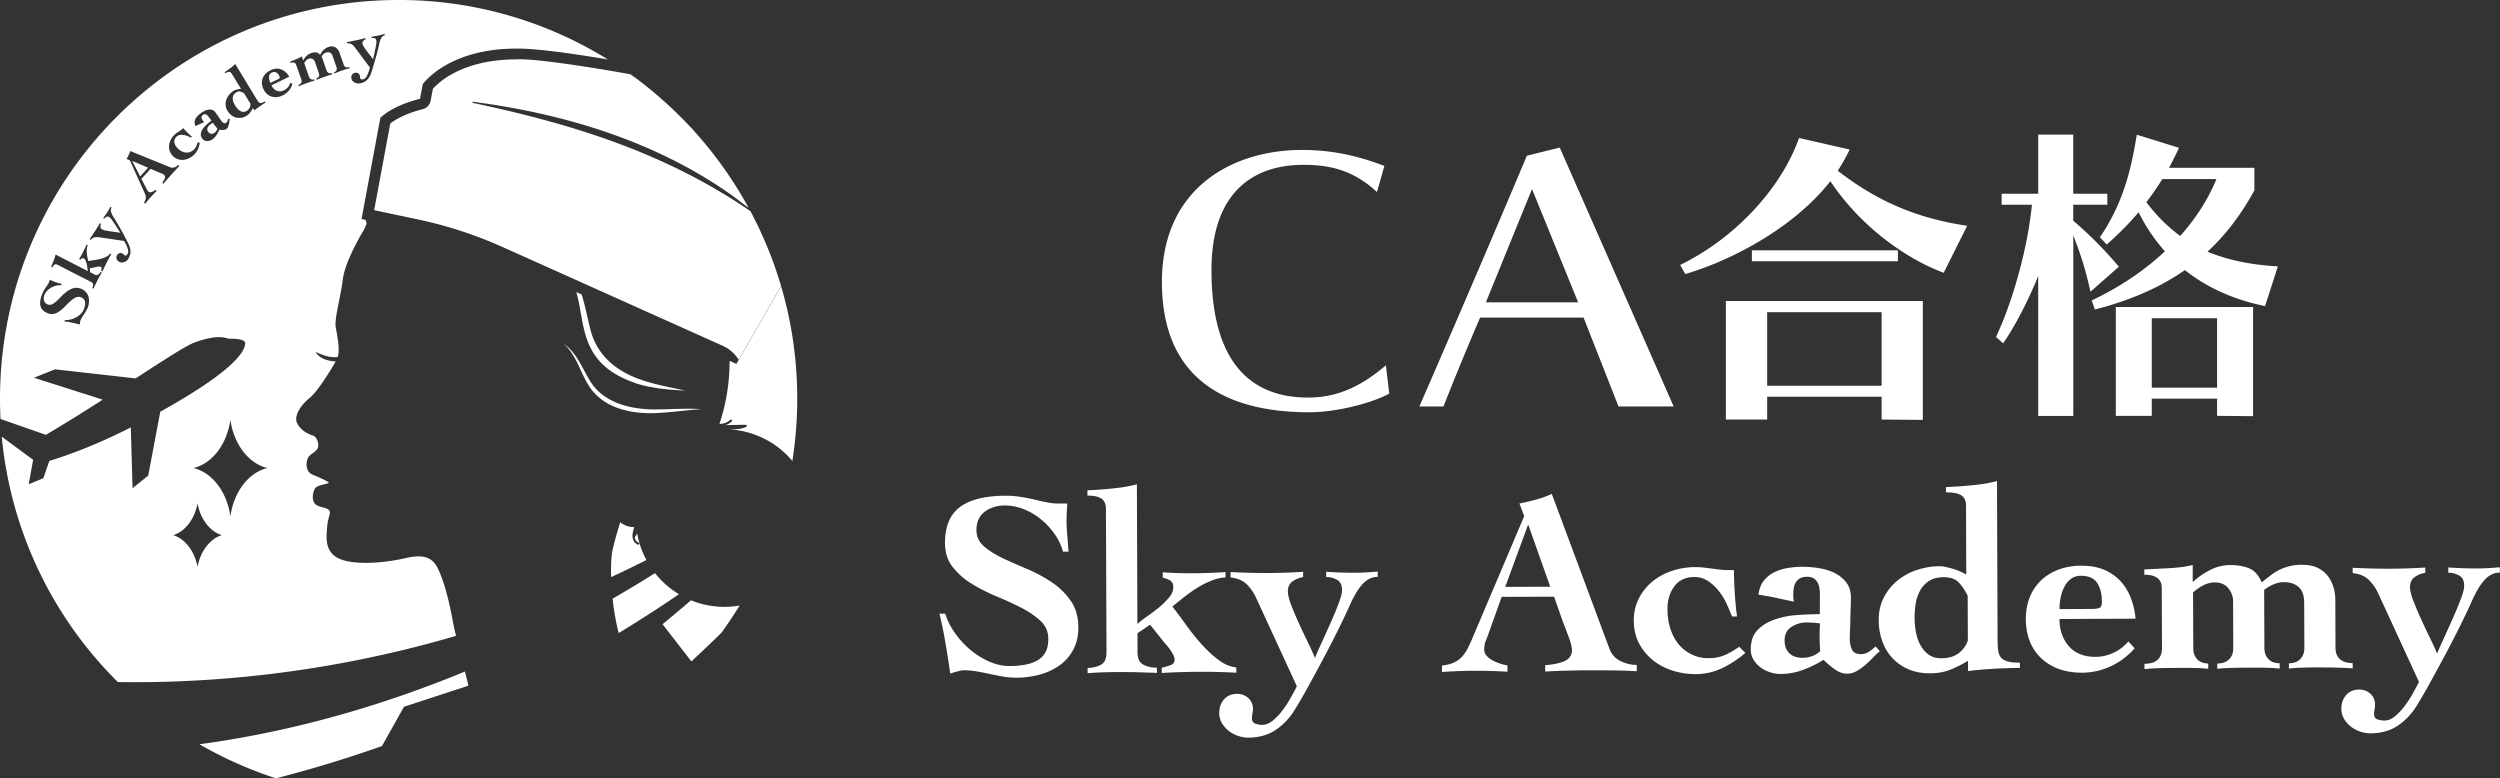
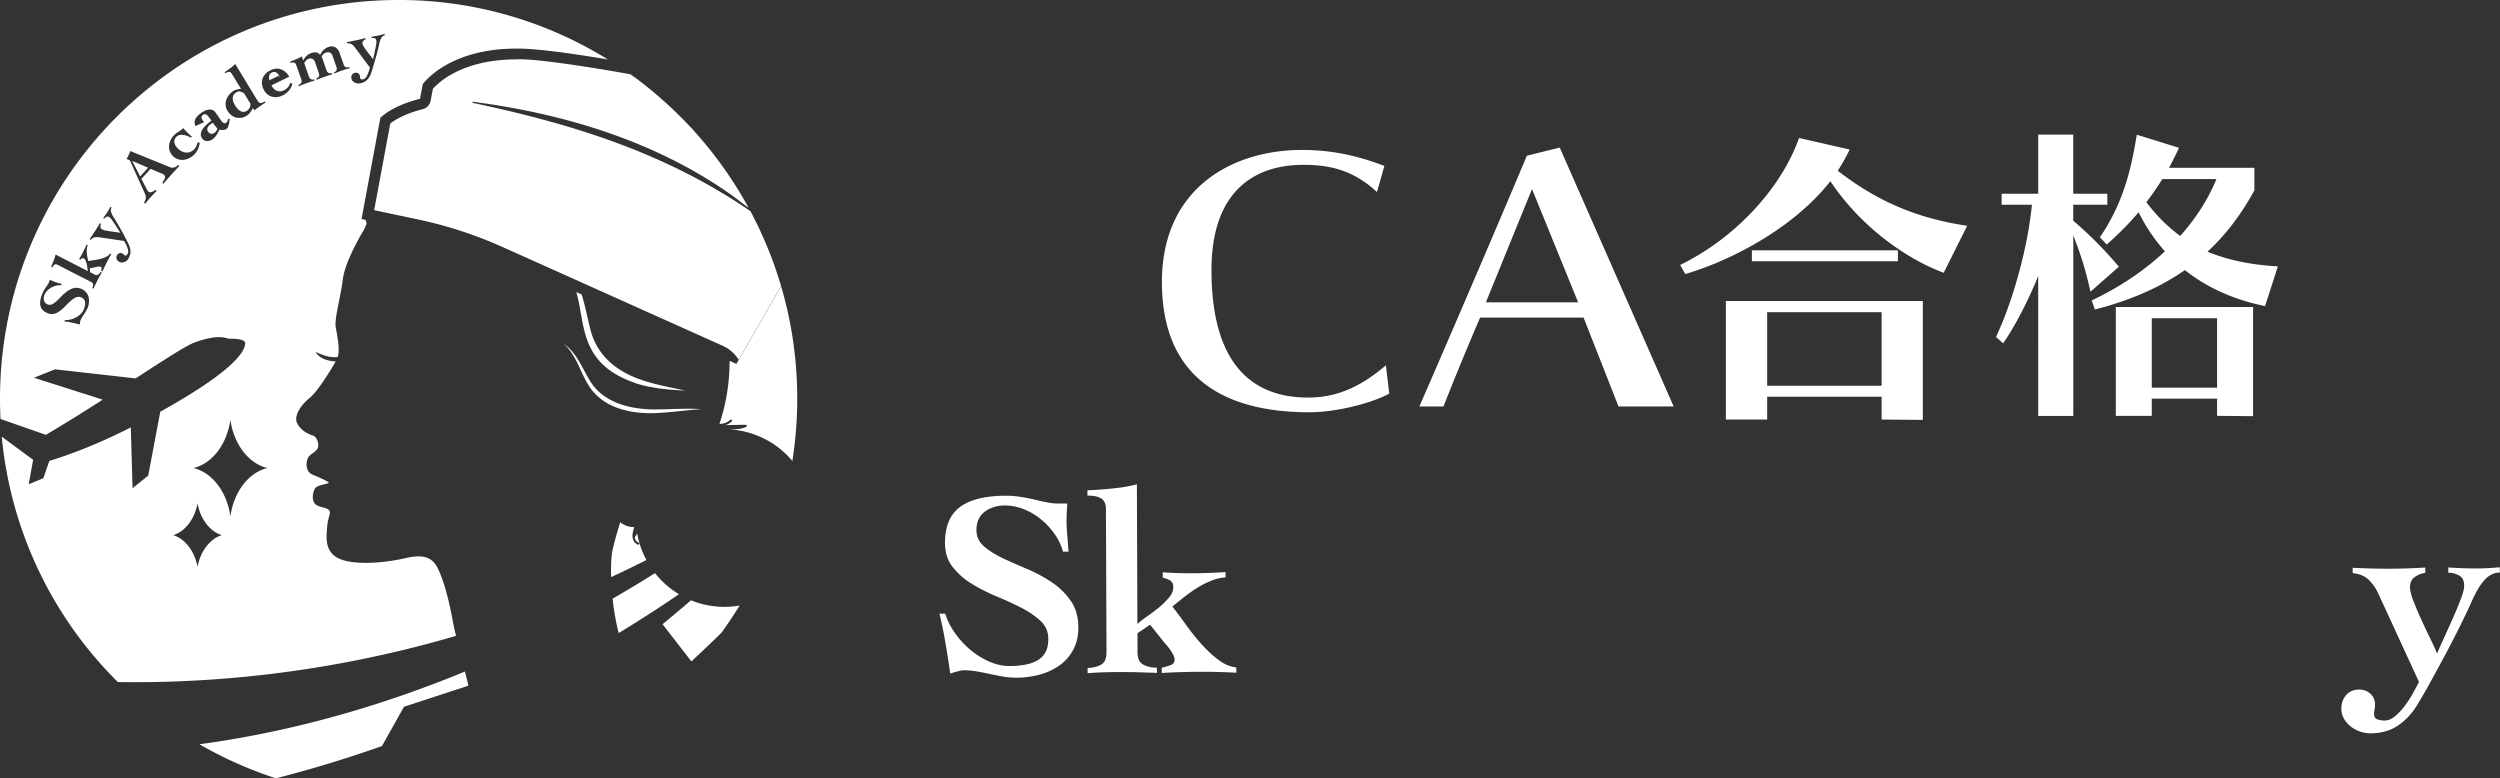
<svg xmlns="http://www.w3.org/2000/svg" width="212" height="66" fill="none">
  <rect width="100%" height="100%" fill="#333333" stroke="none" />
  <g clip-path="url(#clip0_38_5)" fill="#fff">
    <path d="M90.149 46.802a4.805 4.805 0 00-.736-1.541 6.19 6.19 0 00-1.169-1.247 5.435 5.435 0 00-1.443-.84 4.36 4.36 0 00-1.59-.31c-.671 0-1.239.183-1.708.533-.47.35-.7.876-.7 1.577 0 .54.217.988.644 1.359.427.371.96.708 1.604 1.009a51.3 51.3 0 002.073.918c.735.308 1.428.686 2.072 1.12.645.435 1.177.96 1.604 1.57.427.61.644 1.366.644 2.277 0 .638-.119 1.22-.37 1.745-.253.525-.61.967-1.065 1.331a5.095 5.095 0 01-1.674.855 7.349 7.349 0 01-2.185.308c-.371 0-.742-.028-1.12-.098-.371-.063-.743-.14-1.107-.217a19.305 19.305 0 00-1.106-.217 6.667 6.667 0 00-1.12-.098c-.064 0-.14.014-.232.035-.098.02-.203.049-.315.077-.112.028-.217.063-.322.09a1.35 1.35 0 00-.245.092c-.12-.834-.252-1.675-.392-2.523a35.67 35.67 0 00-.526-2.57h.49a5.74 5.74 0 00.813 1.625 7.496 7.496 0 001.31 1.436 6.55 6.55 0 001.624 1.009c.582.252 1.156.378 1.723.371.49 0 .938-.042 1.338-.119a3.285 3.285 0 001.036-.371c.287-.175.511-.407.665-.694.154-.294.231-.658.231-1.107 0-.61-.217-1.12-.651-1.527-.434-.407-.973-.778-1.625-1.114a29.638 29.638 0 00-2.1-.967 15.127 15.127 0 01-2.101-1.065 6.17 6.17 0 01-1.625-1.422c-.434-.547-.651-1.227-.658-2.032 0-1.402.413-2.418 1.26-3.055.848-.638 2.136-.96 3.859-.967.448 0 .875.028 1.295.098.42.063.813.14 1.184.231.371.092.721.169 1.05.232.33.063.63.098.918.098h.805l-.042.714c-.014.224-.021.456-.021.694 0 .434.021.883.063 1.338.042.463.077.911.105 1.338h-.47l.008.021zm6.317 6.103c.224-.21.504-.427.847-.665.343-.232.672-.484.994-.75.322-.266.596-.547.834-.827.238-.287.357-.574.357-.876 0-.28-.105-.476-.301-.581a2.7 2.7 0 00-.596-.224v-.449c.449.028.89.05 1.33.063.442.014.883.021 1.332.014.448 0 .889-.014 1.33-.028.441-.014.882-.042 1.331-.07v.449c-.4.028-.792.119-1.184.273-.385.154-.77.343-1.148.574-.379.232-.75.49-1.1.764-.357.28-.714.568-1.071.862.343.448.721.953 1.134 1.527.413.575.848 1.121 1.31 1.64.462.518.945.967 1.442 1.345.498.378 1.009.596 1.534.652v.448a56.841 56.841 0 00-1.576-.063c-.532-.014-1.05-.021-1.575-.014-.54 0-1.072.014-1.597.028-.532.014-1.05.042-1.576.07v-.448a4.49 4.49 0 00.799-.239.437.437 0 00.287-.434.829.829 0 00-.091-.371 3.265 3.265 0 00-.224-.393 5.235 5.235 0 00-.294-.392c-.106-.126-.204-.238-.295-.343l-1.17-1.472-1.07.722v1.611c.007.54.175.89.504 1.058.329.169.707.253 1.141.253v.448a7.886 7.886 0 00-.581-.028c-.196 0-.4-.014-.623-.021-.224 0-.477-.014-.757-.021-.28 0-.616-.007-1.008-.007-.728 0-1.31.014-1.744.028-.434.014-.82.042-1.162.07v-.448c.413 0 .784-.092 1.113-.26.33-.175.49-.525.49-1.065l-.049-12.177c0-.385-.126-.672-.37-.847-.246-.176-.645-.267-1.198-.267v-.448c.77-.035 1.526-.084 2.262-.168.735-.077 1.38-.19 1.932-.343l.042 11.82.015.02z" />
-     <path d="M104.358 48.512c.567.028 1.12.049 1.667.063.546.014 1.099.02 1.666.014.476 0 .946-.014 1.408-.028.462-.014.931-.042 1.407-.07v.448a2.16 2.16 0 00-.882.35c-.273.19-.413.477-.413.862 0 .28.098.68.294 1.184.196.505.42 1.037.679 1.598.252.56.511 1.1.764 1.618.252.519.441.94.56 1.247.119-.3.301-.721.553-1.268.252-.546.504-1.107.763-1.688.259-.582.491-1.135.687-1.654.196-.518.301-.91.294-1.163 0-.4-.133-.686-.406-.848a1.788 1.788 0 00-.939-.245v-.448a31.658 31.658 0 002.339.084c.343 0 .679-.007 1.016-.028.336-.014.672-.042 1.015-.07v.448c-.476 0-.903.203-1.281.61-.379.406-.757 1.044-1.142 1.926a67.19 67.19 0 01-.917 1.927 95.599 95.599 0 01-1.261 2.452c-.448.841-.896 1.66-1.33 2.453a39.206 39.206 0 01-1.121 1.926 5.403 5.403 0 01-1.625 1.703c-.637.42-1.407.63-2.297.638-.266 0-.546-.05-.84-.14a2.661 2.661 0 01-.791-.414 2.333 2.333 0 01-.595-.659 1.691 1.691 0 01-.239-.882c0-.449.133-.827.4-1.142.266-.316.637-.47 1.113-.477.371 0 .686.12.952.358.26.238.393.539.393.917 0 .133-.014.267-.042.4a1.935 1.935 0 00-.042.399c0 .238.098.392.294.455.196.063.385.099.581.099.315 0 .623-.127.924-.386.301-.252.582-.553.834-.897.252-.343.483-.7.686-1.072.21-.37.371-.68.49-.917l-3.403-7.385c-.224-.505-.504-.925-.834-1.247-.329-.33-.791-.526-1.386-.596v-.448l.007-.007zm17.899 7.931c.421-.049.764-.133 1.037-.26.273-.125.504-.294.693-.504.182-.21.35-.448.49-.728.14-.274.287-.596.434-.953l4.342-10.23-.406-1.072c.476-.09.945-.203 1.408-.329a8.68 8.68 0 001.337-.483l4.895 13.144c.182.476.498.82.946 1.037.448.217.903.322 1.365.315v.54a54.577 54.577 0 00-2.031-.07c-.357 0-.714-.008-1.071-.008h-.938c-.624 0-1.247.014-1.863.028a56.01 56.01 0 00-1.863.078v-.54c.77-.063 1.345-.19 1.716-.385.371-.197.553-.484.553-.876 0-.133-.028-.308-.077-.512a6.08 6.08 0 00-.203-.637 39.099 39.099 0 01-.245-.645c-.084-.217-.154-.4-.217-.546l-.771-2.207-4.447.014-1.127 3.153c-.077.21-.154.413-.231.602-.084.196-.119.441-.119.736a.73.73 0 00.189.49c.126.147.294.28.49.393.203.112.42.203.651.28.231.077.442.126.638.154v.54a48.673 48.673 0 00-1.436-.064c-.483-.014-.966-.02-1.443-.014a41.853 41.853 0 00-2.675.099v-.54h-.021zm9.202-6.691l-1.849-5.22h-.042l-1.925 5.234 3.816-.014zm16.548 5.612a8.695 8.695 0 01-2.038 1.325 5.187 5.187 0 01-2.178.476 6.484 6.484 0 01-1.946-.294 5.116 5.116 0 01-1.667-.876 4.558 4.558 0 01-1.177-1.422c-.301-.568-.448-1.205-.455-1.92 0-.715.14-1.36.441-1.927a4.496 4.496 0 011.17-1.436 5.11 5.11 0 011.66-.89 6.238 6.238 0 011.939-.308c.266 0 .519.014.75.042l.679.084.658.084c.217.028.427.042.637.042h.561c0 .224 0 .498.014.827.007.33.028.672.049 1.037.021.364.049.728.084 1.086.028.357.07.686.112.98h-.427a22.356 22.356 0 00-.449-1.057 5.129 5.129 0 00-.665-1.093 3.868 3.868 0 00-.91-.848 2.062 2.062 0 00-1.184-.343c-.728 0-1.288.266-1.68.791-.393.526-.589 1.17-.582 1.948 0 .596.084 1.15.252 1.66.169.512.4.953.708 1.318a3.232 3.232 0 002.535 1.163c.476 0 .91-.084 1.302-.238.393-.162.82-.4 1.282-.73l.518.512.007.007zm6.324-4.939c0-1.016-.364-1.52-1.079-1.514-.252 0-.455.05-.616.133a.953.953 0 00-.357.35 1.32 1.32 0 00-.168.484 3.35 3.35 0 00-.042.512c0 .147 0 .273.014.37.007.099.021.183.035.26-.553-.119-1.065-.224-1.541-.33a19.628 19.628 0 00-1.456-.258c.056-.477.203-.87.441-1.177.238-.309.532-.547.882-.722a4.07 4.07 0 011.149-.364c.42-.07.826-.105 1.225-.105.476 0 .96.035 1.45.119.49.077.938.217 1.33.42.392.196.722.47.974.799.252.336.385.756.385 1.26 0 .267 0 .568-.021.898-.014.329-.021.651-.028.973 0 .323-.014.624-.028.918a15.44 15.44 0 00-.021.729c0 .33.063.624.182.89s.371.4.763.4c.252 0 .476-.07.68-.204.203-.133.392-.287.567-.448l.357.399a6.918 6.918 0 00-.588.56 10.85 10.85 0 01-.666.631 4.466 4.466 0 01-.721.505c-.252.14-.511.217-.784.217-.371 0-.736-.133-1.1-.4a8.415 8.415 0 01-.917-.777 9.518 9.518 0 01-1.737.854 5.446 5.446 0 01-1.898.344 2.78 2.78 0 01-.924-.154 2.694 2.694 0 01-.819-.435 2.245 2.245 0 01-.575-.658 1.636 1.636 0 01-.217-.806c0-.715.189-1.268.575-1.668.385-.399.875-.693 1.456-.897a7.408 7.408 0 011.912-.378c.686-.049 1.324-.07 1.919-.077v-1.653h.007zm-2.997 3.895c0 .463.14.82.406 1.08.266.258.644.385 1.12.385.266 0 .532-.05.792-.14.259-.092.497-.232.7-.428-.014-.21-.028-.4-.035-.581-.007-.183-.014-.365-.014-.561 0-.21 0-.406.007-.603 0-.196.014-.392.028-.602a9.387 9.387 0 00-.595-.063 8.011 8.011 0 00-.589-.021c-.448 0-.861.133-1.246.385s-.581.638-.574 1.142v.007zm18.067.042c0 .316.014.589.049.82.035.231.105.42.224.568.119.147.308.259.56.336.253.077.603.112 1.051.105v.448c-.399 0-.819.014-1.247.028a31.82 31.82 0 00-1.239.063c-.392.022-.756.05-1.086.085-.329.028-.602.063-.826.09v-.868c-.525.315-1.029.567-1.534.764-.497.196-1.064.294-1.708.294-.659 0-1.247-.105-1.779-.33a3.989 3.989 0 01-1.366-.931 4.148 4.148 0 01-.875-1.437 5.292 5.292 0 01-.308-1.821c0-.715.14-1.36.441-1.927a4.483 4.483 0 011.17-1.436 5.113 5.113 0 011.659-.89 6.249 6.249 0 011.94-.308c.196 0 .518.063.973.189.456.126.869.301 1.24.518l-.021-5.857c0-.385-.126-.673-.385-.848-.252-.175-.693-.266-1.317-.266v-.448a38.683 38.683 0 002.388-.169c.743-.077 1.394-.189 1.94-.343l.049 13.564.007.007zm-2.535-3.832c-.238-.477-.497-.862-.777-1.15-.273-.286-.701-.434-1.261-.434-.504 0-.917.105-1.239.316-.322.21-.575.476-.757.805-.182.33-.308.701-.378 1.108a8.022 8.022 0 00-.098 1.219c0 .357.035.742.105 1.149.07.406.189.784.364 1.114.175.336.407.61.694.833.294.225.658.33 1.106.33.609 0 1.1-.148 1.471-.428.371-.287.63-.644.777-1.079l-.014-3.797.007.014zm7.78 1.962c0 .939.273 1.71.799 2.312.532.602 1.281.897 2.248.897.518 0 1.029-.112 1.526-.344a3.421 3.421 0 001.261-.966l.539.581a6.114 6.114 0 01-2.024 1.527c-.77.358-1.583.54-2.43.547-.728 0-1.386-.105-1.968-.315a4.326 4.326 0 01-1.498-.911 3.905 3.905 0 01-.967-1.43c-.224-.56-.336-1.177-.343-1.863 0-.687.105-1.31.329-1.864a4.05 4.05 0 01.953-1.436c.413-.4.91-.7 1.491-.925a5.569 5.569 0 011.961-.33c.714 0 1.345.113 1.891.337a3.981 3.981 0 011.386.953c.379.406.68.89.89 1.436.21.554.35 1.135.406 1.766l-6.457.028h.007zm2.836-.862c.302 0 .498-.042.603-.112.105-.077.154-.245.154-.512 0-.658-.14-1.184-.406-1.583-.273-.4-.736-.603-1.387-.596-.343 0-.63.099-.861.28-.231.19-.413.421-.554.708-.14.28-.238.589-.301.918-.056.33-.084.63-.084.918l2.836-.014v-.007zm8.481-2.291a6.696 6.696 0 011.457-1.002 3.625 3.625 0 011.687-.42c.624 0 1.163.09 1.611.273.448.182.805.581 1.078 1.19.281-.223.547-.427.792-.616a4.194 4.194 0 012.619-.869c.539 0 .98.085 1.345.267.357.175.644.413.861.7.217.288.371.617.476.967.105.35.147.715.147 1.072l.014 4.022c0 .266.049.49.133.658.091.169.203.302.35.4.14.098.301.161.47.196.168.035.336.056.504.056v.449a8.622 8.622 0 00-.469-.035 63.77 63.77 0 00-1.317-.043c-.28 0-.616-.007-1.008-.007-.729 0-1.296.014-1.695.028a9.803 9.803 0 00-.918.07v-.448c.134 0 .281-.02.435-.056.154-.035.294-.105.42-.203a1.2 1.2 0 00.322-.407c.091-.168.133-.392.133-.658l-.014-3.776c0-.624-.154-1.08-.462-1.36-.308-.28-.728-.42-1.261-.42-.301 0-.588.063-.868.182-.28.12-.553.28-.805.47l.021 4.918c0 .266.049.49.133.659.091.168.196.3.322.399.126.098.266.161.413.196.147.035.287.056.427.056v.449a10.893 10.893 0 00-.903-.063c-.378-.015-.96-.022-1.73-.015-.728 0-1.303.014-1.709.029-.413.014-.728.041-.952.07v-.449c.147 0 .301-.02.455-.056a1.15 1.15 0 00.77-.61c.091-.168.133-.392.133-.658l-.014-3.98c0-.385-.14-.75-.406-1.079-.266-.336-.658-.497-1.162-.497a2.12 2.12 0 00-.981.26 3.88 3.88 0 00-.847.595l.021 4.715c0 .266.049.49.133.659.091.168.196.308.322.399.126.098.266.161.413.196.147.035.281.056.4.056v.449a9.912 9.912 0 00-.883-.063 39.874 39.874 0 00-1.729-.015c-.729 0-1.303.014-1.723.028-.42.014-.778.042-1.072.07v-.448c.175 0 .357-.02.533-.056.175-.035.336-.105.476-.203a1.03 1.03 0 00.343-.407c.091-.168.133-.392.133-.658l-.021-5.115c0-.742-.497-1.114-1.478-1.114v-.448c.729-.035 1.457-.07 2.185-.112.729-.042 1.373-.126 1.919-.267v1.409l.021.02z" />
    <path d="M199.514 48.148c.567.027 1.12.048 1.666.063.547.014 1.1.02 1.667.014a46.306 46.306 0 002.815-.099v.449a2.16 2.16 0 00-.882.35c-.273.19-.413.477-.413.862 0 .28.098.68.294 1.184.196.505.42 1.037.679 1.598.252.56.511 1.1.764 1.618.252.519.441.939.56 1.247.119-.301.301-.721.553-1.268.252-.546.504-1.107.763-1.689.259-.581.491-1.135.687-1.653.196-.518.301-.91.294-1.163 0-.4-.133-.687-.406-.848a1.789 1.789 0 00-.939-.245v-.448a31.76 31.76 0 002.339.084c.343 0 .679-.007 1.016-.029.336-.014.672-.041 1.015-.07v.449c-.476 0-.903.203-1.282.61-.378.406-.756 1.043-1.141 1.926-.224.49-.525 1.135-.917 1.927a95.766 95.766 0 01-1.261 2.452c-.448.84-.896 1.66-1.331 2.452a38.508 38.508 0 01-1.12 1.927 5.403 5.403 0 01-1.625 1.703c-.637.42-1.407.63-2.297.637a2.85 2.85 0 01-.84-.14 2.661 2.661 0 01-.791-.413 2.34 2.34 0 01-.596-.659 1.7 1.7 0 01-.238-.883c0-.448.133-.826.4-1.142.266-.315.637-.47 1.113-.476.371 0 .686.119.952.357.259.238.393.54.393.918 0 .133-.014.266-.042.4a1.936 1.936 0 00-.042.399c0 .238.098.392.294.455.196.063.385.098.581.098.315 0 .623-.126.924-.385a5.16 5.16 0 00.834-.897c.252-.343.483-.7.686-1.079.21-.371.371-.68.49-.918l-3.403-7.384a4.013 4.013 0 00-.834-1.248c-.329-.329-.791-.525-1.386-.595v-.448h.007zm-81.711-14.77c-1.323.75-4.397 1.583-6.757 1.583-7.423 0-12.515-3.076-12.515-11.049 0-7.973 5.981-11.196 11.877-11.196 2.907 0 5.148.658 6.989 1.352l-.63 2.214c-1.842-1.696-3.684-2.305-6.24-2.305-4.229 0-7.794 2.305-7.794 8.92 0 7.713 3.221 10.817 8.201 10.817 2.731 0 4.748-1.177 6.589-2.733l.287 2.39-.007.007zm19.448 1.092l-2.963-7.538h-8.774a264.43 264.43 0 00-3.11 7.539h-2.044c1.638-3.742 6.33-14.616 9.117-21.265l2.788-.693 9.664 21.958h-4.685.007zm-7.332-18.447l-3.915 9.613h7.822l-3.914-9.613h.007zm34.916 7.112c-3.158-1.17-7.024-3.875-9.622-7.77-2.969 3.818-8.165 6.656-12.304 7.875l-.427-.771c4.958-2.438 8.669-6.761 10.077-10.769l4.293.981a17.39 17.39 0 01-1.009 1.8c3.53 2.733 6.919 4.057 10.974 4.667l-1.989 3.98.007.007zm-5.273 12.443v-1.934h-9.706v1.934h-3.502V25.524h16.702v10.082l-3.501-.028h.007zM148.56 22.154v-.925h12.382v.925H148.56zm11.002 4.323h-9.706v6.235h9.706v-6.235zm13.278 8.786V23.408c-.876 2.15-1.933 4.19-2.97 5.703l-.609-.532c1.485-3.181 2.703-7.665 3.046-11.218h-2.57v-.931h3.103v-5.017h2.969v5.017h2.892v.931h-2.892v1.353a33.409 33.409 0 013.872 3.902l-2.409 2.123c-.427-1.934-.847-3.209-1.456-4.771V35.27h-2.969l-.007-.007zm19.223-9.312c-2.732-.553-4.986-1.618-6.786-3.047-2.017 1.408-4.51 2.543-7.633 3.342l-.267-.771c2.304-1.086 4.426-2.494 6.205-4.162A15.092 15.092 0 01181.355 18a26.234 26.234 0 01-2.703 2.733l-.581-.61c1.856-2.732 2.598-5.388 3.13-8.702l3.579 1.114a32.671 32.671 0 01-.848 1.696h7.241v1.912c-1.036 1.885-2.304 3.658-3.977 5.2 1.666.686 3.606 1.113 5.966 1.246l-1.085 3.37-.014-.007zm-4.055 9.312v-1.458h-5.539v1.458h-3.047v-9.228h11.639v9.256l-3.046-.028h-.007zm-4.643-20.08a22.31 22.31 0 01-1.352 1.961 13.886 13.886 0 002.865 2.866c1.302-1.457 2.36-3.076 3.074-4.828h-4.587zm4.643 11.805h-5.539v5.886h5.539v-5.886zM55.919 35.011c1.197-.063 2.367-.245 3.557-.315-1.19-.084-2.388.007-3.572.021-2.283.063-4.874-.49-6.015-2.67-.595-1.001-1.065-2.206-2.073-2.879 1.149 1.009 1.408 2.6 2.297 3.804 1.317 1.78 3.726 2.18 5.798 2.04h.008zm-1.891 10.215a1.17 1.17 0 01-.196.322c.02.203.105.386.315.456.112.042.063.224-.05.182-.342-.126-.49-.498-.462-.848.022-.217.092-.427.148-.645h-.078a1.743 1.743 0 01-1.106-.406c-.105.308-.322 1.016-.616 2.18-.133.51-.19 1.407-.161 2.472.994-.462 1.996-.946 2.997-1.45a7.45 7.45 0 01-.791-2.277v.014zM43.79 5.037c-2.746 0-4.553.715-5.589 1.318a6.145 6.145 0 00-1.492 1.177L36.52 8.54a.918.918 0 01-.686.721c-1.548.393-2.402.946-2.738 1.212l-1.366 7.35 3.684.778a35.668 35.668 0 017.206 2.347l6.625 2.97.448.204 11.604 5.205c.497.225.931.582 1.24 1.03l.104.148-.196.343 3.789-6.586s0-.021-.007-.035a7.54 7.54 0 00-.133-.428c-.035-.112-.07-.224-.105-.329a21.44 21.44 0 00-.294-.876l-.042-.126c-.07-.189-.134-.371-.204-.56a.053.053 0 00-.013-.028c-.288-.77-.61-1.52-.953-2.263v-.007c-.028-.056-.056-.105-.077-.161-.112-.246-.231-.49-.357-.73v-.006c-.05-.105-.105-.21-.154-.315-.084-.169-.175-.33-.266-.498-7.213-4.94-15.057-7.385-23.551-9.178l-.021-.098c7.801 1.009 15.574 3.363 22.031 7.952 0 0 1.233.932 1.394 1.05-.014-.027-.028-.048-.042-.076-.035-.063-.063-.12-.098-.182-.197-.35-.4-.701-.61-1.051-.3-.498-.616-.981-.938-1.458h.007c-.05-.07-.091-.133-.14-.203-.028-.035-.05-.07-.077-.112-.168-.238-.336-.476-.504-.707-.028-.036-.056-.07-.077-.106l-.526-.693-.084-.105a57.786 57.786 0 00-.546-.68c-.028-.035-.056-.07-.084-.098-.189-.224-.371-.442-.567-.666-.028-.035-.056-.063-.084-.098-.196-.217-.385-.434-.588-.644-.028-.028-.056-.063-.084-.091-.204-.21-.4-.42-.61-.631a55.565 55.565 0 00-.714-.7c-.028-.029-.056-.05-.084-.078-.217-.203-.434-.406-.651-.602-.021-.021-.05-.042-.077-.063a25.64 25.64 0 00-.68-.596c-.02-.02-.042-.035-.063-.056-.23-.196-.469-.392-.707-.581-.014-.014-.035-.028-.049-.042a29.91 29.91 0 00-.77-.596c-.19-.14-.378-.273-.568-.406-2.437-.456-6.813-1.15-8.76-1.255a20.417 20.417 0 00-.91-.028l-.008.014zm-4.364 51.911c-7.17 2.957-14.74 5.115-22.514 6.166A33.742 33.742 0 0023.404 66c2.85-.73 5.854-1.626 8.985-2.733l1.87-3.335 5.448-1.78a2.023 2.023 0 00-.035-.23c-.042-.169-.133-.52-.245-.975zm16.114-8.345a101.732 101.732 0 01-3.592 2.165c.105.967.273 1.975.518 2.914a113.517 113.517 0 005.112-3.293 7.458 7.458 0 01-2.038-1.793v.007z" />
    <path d="M53.867 32.489c1.386.448 2.829.567 4.25.63-1.393-.294-2.8-.54-4.103-1.044-2.01-.77-3.516-2.158-3.992-4.316-.224-.869-.4-1.863-.7-2.788l-.449-.203c.785 2.704.197 6.067 5 7.714l-.006.007zm10.616-12.864a34.61 34.61 0 00-.427-.89c.119.246.238.484.357.729.028.056.056.105.077.161h-.007zm1.751 4.653s-.007-.022-.007-.036c0 .014 0 .021.007.036zm-.798-2.383a30.826 30.826 0 00-.946-2.263c.343.742.658 1.5.953 2.263h-.007zM58.6 50.901c-.79.68-1.596 1.36-2.415 2.032l2.444 3.153a105.66 105.66 0 002.556-2.438 36.697 36.697 0 001.533-2.298 7.495 7.495 0 01-4.11-.441L58.6 50.9zM32.248 9.998s.925-1.009 3.369-1.618l.231-1.24s2.1-3.02 7.941-3.02c.308 0 .63.007.96.028 1.59.084 4.426.49 6.8.897A33.57 33.57 0 0033.803 0C15.133 0 0 15.14 0 33.82c0 .574.014 1.142.042 1.71l3.852 1.344a153.37 153.37 0 004.818-2.984l-5.834-1.857 1.793-.715 6.828.771c2.395-1.555 4.279-2.781 4.986-3.04 2.087-.771 2.717-.344 2.92-.33.196.014 1.429-.042 1.387.413-.035.42-.294 1.948-7.2 5.78L12.57 40.33l-1.33 1.07-.147-5.157c-2.612 1.331-4.937 2.235-6.912 2.845l-.504 1.464-1.24.511.371-2.074-2.66-1.961a33.749 33.749 0 009.845 20.809c7.367.119 17.444-.617 28.677-3.917a30.647 30.647 0 01-.28-1.275c-.175-1.023-.686-3.454-1.373-4.645-.686-1.191-2.086-.785-2.976-.596-.89.19-3.34.575-4.937.098-1.596-.476-1.442-1.828-1.365-2.788.077-.953.364-1.17.168-1.444-.196-.273-1.023-.23-1.254-.623-.23-.393-.112-.911.056-1.22.168-.308 1.156-.385 1.163-.49.014-.098-.904-.497-1.366-.686-.61-.253-.56-1.01-.413-1.367.147-.357.54-.455.791-.777.252-.323.014-1.065-.343-1.17-.357-.105-.987-.386-1.33-1.023-.344-.638.343-1.612 1.036-2.158.637-.498 1.765-2.298 2.22-3.104-.616-.028-1.303-.217-1.667-.736-.02-.028.014-.056.042-.042.575.266 1.156.477 1.8.4.21-.694-.077-1.927-.175-2.558-.112-.686.4-2.431.61-4.063.21-1.626 1.806-4.204 1.806-4.204s.077-.183.21-.477a2.384 2.384 0 01-.077-.322l-.357-.077 1.59-8.548v-.028zM7.381 26.183a2.278 2.278 0 01-.126.266 2.963 2.963 0 01-.161.245 7.793 7.793 0 00-.161.253 1.855 1.855 0 00-.126.266c0 .014-.007.035-.014.063 0 .028 0 .056-.007.084 0 .028 0 .056-.007.084v.07l-.651-.147a6.702 6.702 0 00-.673-.112l.05-.12c.146.015.307 0 .476-.041.168-.042.322-.106.476-.183.147-.084.28-.182.399-.3a1.02 1.02 0 00.252-.386 1.78 1.78 0 00.098-.337.802.802 0 00.007-.287.496.496 0 00-.105-.23.65.65 0 00-.245-.162.55.55 0 00-.434.014c-.14.07-.28.161-.427.287-.14.126-.288.266-.435.42a4.12 4.12 0 01-.455.414 1.54 1.54 0 01-.497.26.803.803 0 01-.553-.036c-.343-.133-.547-.33-.624-.595-.077-.267-.028-.61.133-1.03a2.26 2.26 0 01.148-.309c.056-.098.112-.182.168-.266.056-.084.112-.161.154-.231.049-.07.084-.147.112-.217l.077-.196c.063.028.119.056.168.077.056.02.112.049.168.07.105.042.217.077.33.112.118.035.23.07.335.098l-.042.112c-.147-.014-.294 0-.441.035a1.425 1.425 0 00-.413.168 1.436 1.436 0 00-.343.273 1.061 1.061 0 00-.224.358.777.777 0 00-.035.47c.042.146.147.251.315.322.133.049.259.041.392-.029s.266-.168.399-.294c.133-.126.273-.266.42-.42.147-.147.301-.28.47-.4.167-.112.343-.196.532-.245.189-.049.392-.028.616.056.154.063.287.147.392.26.105.112.175.238.224.385.05.147.063.308.05.49a1.913 1.913 0 01-.134.56h-.028zm1.856-4.267c-.07.119-.133.245-.196.364-.063.126-.126.252-.182.372-.063.126-.12.252-.175.37l-.105-.055c.02-.091.035-.161.042-.217 0-.056-.021-.098-.07-.12a.203.203 0 00-.098-.02h-.12c-.042 0-.084.014-.126.02-.042.008-.077.022-.112.029l-.483.09.035.337.371.19c.126.062.224.07.308.013a.64.64 0 00.197-.231l.105.056c-.028.042-.05.084-.077.133-.028.042-.05.091-.077.14l-.098.175c-.035.063-.078.14-.12.232l-.203.406a7.533 7.533 0 00-.126.28l-.105-.056a.56.56 0 00.07-.287c0-.098-.063-.175-.189-.238l-2.829-1.45c-.091-.05-.168-.05-.238-.015-.07.035-.14.12-.203.246l-.105-.056a9.13 9.13 0 00.23-.547c.07-.182.12-.343.155-.49l2.745 1.408a1.368 1.368 0 01-.049-.273c-.014-.105-.028-.218-.056-.323a1.809 1.809 0 00-.09-.294.338.338 0 00-.162-.19c-.063-.034-.126-.034-.168 0a.461.461 0 00-.12.113l-.104-.056c.063-.098.119-.203.175-.301.056-.098.112-.203.161-.309.056-.105.105-.21.154-.308a6.24 6.24 0 00.14-.315l.105.056a.908.908 0 00-.077.308 1.35 1.35 0 000 .336c.007.12.021.232.042.35.021.12.05.232.07.351.147-.028.308-.056.49-.077.182-.028.365-.063.54-.105a2.46 2.46 0 00.483-.175.788.788 0 00.336-.28l.105.056c-.07.119-.14.238-.203.357h.007zm1.646.035a.787.787 0 01-.147.161.647.647 0 01-.204.112.502.502 0 01-.23.035.394.394 0 01-.225-.077.465.465 0 01-.196-.252.353.353 0 01.056-.308.348.348 0 01.21-.154.34.34 0 01.26.042c.027.02.055.042.083.07.028.028.05.049.084.07.05.035.098.035.14 0a.53.53 0 00.105-.112.387.387 0 00.05-.26 1.243 1.243 0 00-.078-.308 2.355 2.355 0 00-.14-.301c-.049-.098-.098-.175-.133-.238l-2.1-.309a1.226 1.226 0 00-.393 0 .631.631 0 00-.329.218l-.098-.064.252-.357c.077-.119.161-.238.238-.364.07-.105.133-.21.196-.316.063-.105.127-.21.183-.315l.098.063a.568.568 0 00-.05.246c0 .084.043.16.134.21a.866.866 0 00.3.105c.14.028.288.056.449.077.161.02.315.042.462.063.147.02.266.035.35.056a8.258 8.258 0 01-.196-.301c-.084-.133-.168-.267-.259-.407-.09-.14-.182-.266-.266-.385a.882.882 0 00-.21-.231c-.091-.056-.168-.07-.245-.035a.478.478 0 00-.19.168l-.097-.063.182-.245c.063-.085.119-.169.168-.253.049-.077.098-.147.14-.224.042-.077.084-.154.133-.231l.098.063a.434.434 0 00-.049.364c.035.14.119.316.26.526.076.119.174.28.286.476.12.196.238.407.357.624.12.217.238.434.344.644.111.21.196.379.259.519.09.196.14.4.14.595 0 .197-.063.4-.19.596l.008.007zm4.166-7.693a5.546 5.546 0 00-.196.203c-.063.07-.126.133-.189.203-.063.063-.112.126-.168.183-.112.119-.217.245-.322.364-.105.119-.21.245-.315.371l-.105-.09c.126-.162.203-.295.23-.4a.247.247 0 00-.07-.26c-.027-.02-.062-.049-.111-.077a1.167 1.167 0 00-.161-.07 1.71 1.71 0 01-.168-.07c-.056-.02-.105-.042-.14-.056l-.56-.245-.785.855.406.777c.028.05.05.106.077.155a.526.526 0 00.12.154.201.201 0 00.125.049c.05 0 .105 0 .161-.028.056-.021.113-.042.168-.077a.547.547 0 00.14-.098l.106.09a4.74 4.74 0 00-.267.267 7.726 7.726 0 00-.489.539c-.078.091-.148.183-.225.274l-.105-.091a.855.855 0 00.133-.246.618.618 0 00.028-.224.955.955 0 00-.056-.224 3.278 3.278 0 00-.105-.252l-1.197-2.642-.28-.112c.07-.105.126-.217.182-.329.056-.112.105-.224.14-.343l3.39 1.38a.47.47 0 00.363 0 .845.845 0 00.301-.203l.105.09c-.056.05-.112.113-.175.176l.014.007zm1.716-1.57a1.426 1.426 0 01-.343.47c-.133.12-.273.21-.434.28a1.31 1.31 0 01-.476.12 1.118 1.118 0 01-1.163-1.31 1.41 1.41 0 01.168-.463 1.618 1.618 0 01.483-.519c.05-.035.098-.07.147-.098.05-.035.098-.063.147-.098.05-.035.091-.063.133-.105l.113-.098c.042.042.084.098.147.161.056.063.119.126.189.196s.133.133.203.196l.196.175-.084.078a2.562 2.562 0 00-.273-.127 1.317 1.317 0 00-.322-.098 1 1 0 00-.323-.007.574.574 0 00-.294.14.546.546 0 00-.196.449.85.85 0 00.224.483c.105.12.217.21.336.28.12.07.245.12.365.134a.906.906 0 00.364-.021.9.9 0 00.336-.19 1.13 1.13 0 00.217-.273 1.83 1.83 0 00.126-.364l.19.014a2.49 2.49 0 01-.169.61l-.007-.014zm2.682-2.375a1.409 1.409 0 01-.042.239 1.972 1.972 0 01-.07.217.396.396 0 01-.133.168.487.487 0 01-.294.084c-.12 0-.224 0-.315-.021-.063.161-.14.308-.231.448s-.21.267-.343.365a.797.797 0 01-.217.112.7.7 0 01-.239.035.611.611 0 01-.224-.05.396.396 0 01-.168-.132c-.112-.147-.16-.295-.14-.442a.997.997 0 01.168-.413 1.91 1.91 0 01.343-.378c.133-.12.266-.225.392-.316l-.259-.343c-.16-.21-.315-.26-.462-.147a.28.28 0 00-.105.126.202.202 0 00-.02.126c0 .042.02.084.041.126.021.042.05.077.07.112a.756.756 0 00.063.077c.014.021.035.035.05.05-.134.063-.26.119-.379.168a15.79 15.79 0 00-.343.168.64.64 0 01-.091-.316c0-.098.028-.196.07-.287.049-.09.105-.175.182-.252.077-.077.154-.147.238-.21.098-.077.21-.14.322-.203a1.18 1.18 0 01.343-.12.743.743 0 01.33.014.547.547 0 01.28.204c.042.056.084.119.133.189l.147.21c.049.07.09.133.133.196.042.063.077.112.112.154.049.07.112.12.175.161.07.035.14.028.224-.034a.32.32 0 00.112-.148c.021-.056.035-.119.05-.182l.14.028a1.305 1.305 0 00-.036.21l-.007.007zm.988-.329a1.129 1.129 0 01-.435-.02 1.053 1.053 0 01-.392-.204 1.46 1.46 0 01-.315-.364 1.018 1.018 0 01-.161-.49c-.007-.17.014-.33.07-.477.056-.154.14-.295.252-.42a1.59 1.59 0 01.392-.33c.042-.028.126-.056.245-.091.12-.035.232-.05.35-.05l-.798-1.302c-.056-.084-.119-.133-.203-.14-.084-.007-.189.035-.329.119l-.063-.098c.182-.12.357-.246.511-.358.154-.119.287-.231.385-.336l1.842 3.027c.042.07.084.126.12.175a.282.282 0 00.125.098.34.34 0 00.168 0 .962.962 0 00.252-.12l.064.099a5.95 5.95 0 00-.274.175c-.09.063-.182.12-.266.182a3.328 3.328 0 00-.23.168c-.07.05-.127.098-.176.134l-.119-.197c-.077.14-.154.267-.238.379-.084.112-.196.21-.343.294a1.146 1.146 0 01-.441.168l.007-.02zM16.75 48.071c-.245-1.325-1.043-2.375-2.059-2.69 1.016-.316 1.814-1.367 2.059-2.691.245 1.324 1.043 2.375 2.059 2.69-1.015.316-1.814 1.366-2.059 2.69zm2.787-4.281c-.287-2.081-1.547-3.728-3.137-4.099 1.59-.371 2.85-2.018 3.137-4.099.287 2.081 1.548 3.72 3.137 4.1-1.59.37-2.85 2.017-3.137 4.098zm4.958-36.111c-.14.175-.308.308-.51.406a1.427 1.427 0 01-.498.147c-.161.014-.315 0-.455-.042a1.055 1.055 0 01-.393-.224 1.234 1.234 0 01-.294-.4 1.253 1.253 0 01-.133-.476.971.971 0 01.063-.448c.056-.14.133-.266.245-.385.113-.12.253-.218.428-.302.168-.084.329-.126.483-.133a.995.995 0 01.434.07c.133.056.26.133.371.239.112.105.21.23.294.37l-1.512.737c.105.217.259.37.448.455.196.084.406.063.63-.042.12-.063.231-.147.322-.252a.936.936 0 00.19-.372l.188.077a1.678 1.678 0 01-.3.589v-.014zm5.077-1.878c-.042.014-.09.028-.14.042-.056.014-.119.035-.189.056-.07.021-.154.05-.245.084a6.542 6.542 0 00-.413.155c-.098.035-.168.07-.217.098l-.042-.112s.07-.028.105-.05a.242.242 0 00.084-.084.335.335 0 00.042-.126.41.41 0 00-.021-.175l-.33-.932c-.055-.154-.132-.252-.23-.294a.5.5 0 00-.35 0 .568.568 0 00-.197.12 2.01 2.01 0 00-.16.181l.427 1.212c.02.063.056.12.09.155a.329.329 0 00.113.07.233.233 0 00.119.014c.042 0 .077-.014.112-.021l.042.112a7.71 7.71 0 00-.231.063 6.553 6.553 0 00-.427.147 7.094 7.094 0 00-.42.154c-.099.042-.176.07-.232.098l-.042-.112a.384.384 0 00.105-.056.343.343 0 00.091-.084.251.251 0 00.05-.126c0-.05 0-.105-.022-.175l-.343-.981a.42.42 0 00-.196-.231.36.36 0 00-.329-.021.5.5 0 00-.217.147c-.063.07-.12.147-.161.217l.406 1.163a.409.409 0 00.091.154.33.33 0 00.112.07c.042.014.077.021.12.014.041 0 .076-.014.104-.02l.042.111c-.056.014-.126.028-.224.063a6.567 6.567 0 00-.427.147 7.106 7.106 0 00-.42.155c-.098.042-.19.077-.26.112l-.041-.112a.53.53 0 00.126-.064.31.31 0 00.098-.09.252.252 0 00.049-.127.41.41 0 00-.021-.175l-.441-1.261c-.064-.182-.218-.231-.463-.147l-.042-.112c.175-.07.357-.14.533-.217a2.22 2.22 0 00.448-.232l.119.35c.07-.132.16-.259.273-.37a.996.996 0 01.378-.246c.154-.056.294-.077.42-.07.126.007.252.077.364.203.05-.077.098-.154.14-.217a.93.93 0 01.147-.182c.056-.056.12-.105.183-.147.063-.042.147-.077.238-.112a.728.728 0 01.35-.05.708.708 0 01.273.099.746.746 0 01.196.196.85.85 0 01.126.252l.35.995a.4.4 0 00.091.154.28.28 0 00.252.077.368.368 0 00.126-.028l.042.112a1.08 1.08 0 00-.119.035l.035-.028zm.757 1.275a.632.632 0 01-.224-.063.71.71 0 01-.19-.133.436.436 0 01-.111-.21.412.412 0 01.041-.315c.05-.098.14-.154.26-.182a.36.36 0 01.259.035.336.336 0 01.154.21c.007.035.014.07.014.105 0 .035 0 .07.014.105.014.063.049.091.098.098h.154a.391.391 0 00.217-.147 1.29 1.29 0 00.161-.273c.042-.098.084-.203.12-.316.034-.112.055-.196.076-.259L30.1 4.03a1.028 1.028 0 00-.28-.274.617.617 0 00-.386-.077l-.028-.112a7.7 7.7 0 00.427-.077c.14-.028.28-.056.428-.084l.357-.084c.119-.028.238-.063.357-.098l.028.112a.506.506 0 00-.203.14c-.063.063-.077.147-.056.245a.95.95 0 00.14.288c.077.119.161.245.26.371.097.126.188.252.286.371.091.12.161.218.21.288.014-.085.035-.204.07-.35.035-.155.07-.309.105-.477.035-.161.063-.315.084-.463a1.02 1.02 0 00.014-.315c-.02-.105-.07-.168-.147-.196a.438.438 0 00-.252-.007l-.028-.112c.098-.014.203-.028.301-.05.098-.02.203-.034.301-.055l.26-.063c.084-.021.168-.05.259-.077l.028.112a.483.483 0 00-.294.224c-.078.126-.14.308-.19.553a17.537 17.537 0 01-.315 1.233c-.07.239-.14.477-.203.701-.07.224-.126.414-.182.554-.077.21-.182.385-.322.525s-.322.238-.553.287a.593.593 0 01-.224.007l-.021.007z" />
-     <path d="M11.219 13.67l.665 1.296.672-.743-1.33-.568-.007.014zm9.971-4.562a.58.58 0 00.029-.344l-.518-.847a1.147 1.147 0 00-.33-.154c-.098-.028-.216 0-.343.077a.575.575 0 00-.23.238.655.655 0 00-.064.28c0 .098.028.196.063.301.042.098.091.197.14.288.05.077.105.16.182.245.07.084.148.147.232.203a.635.635 0 00.266.091.467.467 0 00.294-.077.678.678 0 00.273-.294l.007-.007zm2.529-2.494s.007-.077-.021-.14a.774.774 0 00-.273-.33c-.112-.062-.238-.055-.392.015-.077.042-.14.09-.168.161a.508.508 0 00-.05.231c0 .084.008.168.036.252a.935.935 0 00.084.225l.665-.323c.07-.035.112-.063.126-.098l-.007.007zm-5.483 4.056a1.417 1.417 0 01-.091-.126 2.206 2.206 0 01-.084-.133c-.05.028-.091.056-.134.077a1.421 1.421 0 00-.125.091.61.61 0 00-.204.273.336.336 0 00.056.33c.07.098.154.154.253.161.098.014.196-.021.294-.091a.617.617 0 00.23-.35c-.034-.042-.07-.077-.097-.12-.028-.035-.056-.077-.091-.112h-.007zm47.998 13.607l-3.789 6.586-.574-.259c-.007 1.787-.266 3.566-.861 5.332a1.21 1.21 0 00.91-.336c.084-.084.217.049.133.133a1.31 1.31 0 01-.525.315c.567-.007 1.141-.021 1.709-.028.09 0 .133.133.049.175-.442.21-.918.21-1.394.217h-.063a7.512 7.512 0 015.364 2.677c.266-1.717.413-3.482.413-5.276 0-3.314-.476-6.516-1.365-9.536h-.007zm-3.789 6.586l-.574-.26.574.26z" />
+     <path d="M11.219 13.67l.665 1.296.672-.743-1.33-.568-.007.014zm9.971-4.562a.58.58 0 00.029-.344l-.518-.847a1.147 1.147 0 00-.33-.154c-.098-.028-.216 0-.343.077a.575.575 0 00-.23.238.655.655 0 00-.064.28c0 .098.028.196.063.301.042.098.091.197.14.288.05.077.105.16.182.245.07.084.148.147.232.203a.635.635 0 00.266.091.467.467 0 00.294-.077.678.678 0 00.273-.294l.007-.007zm2.529-2.494s.007-.077-.021-.14a.774.774 0 00-.273-.33c-.112-.062-.238-.055-.392.015-.077.042-.14.09-.168.161a.508.508 0 00-.05.231c0 .084.008.168.036.252l.665-.323c.07-.035.112-.063.126-.098l-.007.007zm-5.483 4.056a1.417 1.417 0 01-.091-.126 2.206 2.206 0 01-.084-.133c-.05.028-.091.056-.134.077a1.421 1.421 0 00-.125.091.61.61 0 00-.204.273.336.336 0 00.056.33c.07.098.154.154.253.161.098.014.196-.021.294-.091a.617.617 0 00.23-.35c-.034-.042-.07-.077-.097-.12-.028-.035-.056-.077-.091-.112h-.007zm47.998 13.607l-3.789 6.586-.574-.259c-.007 1.787-.266 3.566-.861 5.332a1.21 1.21 0 00.91-.336c.084-.084.217.049.133.133a1.31 1.31 0 01-.525.315c.567-.007 1.141-.021 1.709-.028.09 0 .133.133.049.175-.442.21-.918.21-1.394.217h-.063a7.512 7.512 0 015.364 2.677c.266-1.717.413-3.482.413-5.276 0-3.314-.476-6.516-1.365-9.536h-.007zm-3.789 6.586l-.574-.26.574.26z" />
  </g>
  <defs>
    <clipPath id="clip0_38_5">
      <path fill="#fff" d="M0 0h212v66H0z" />
    </clipPath>
  </defs>
</svg>